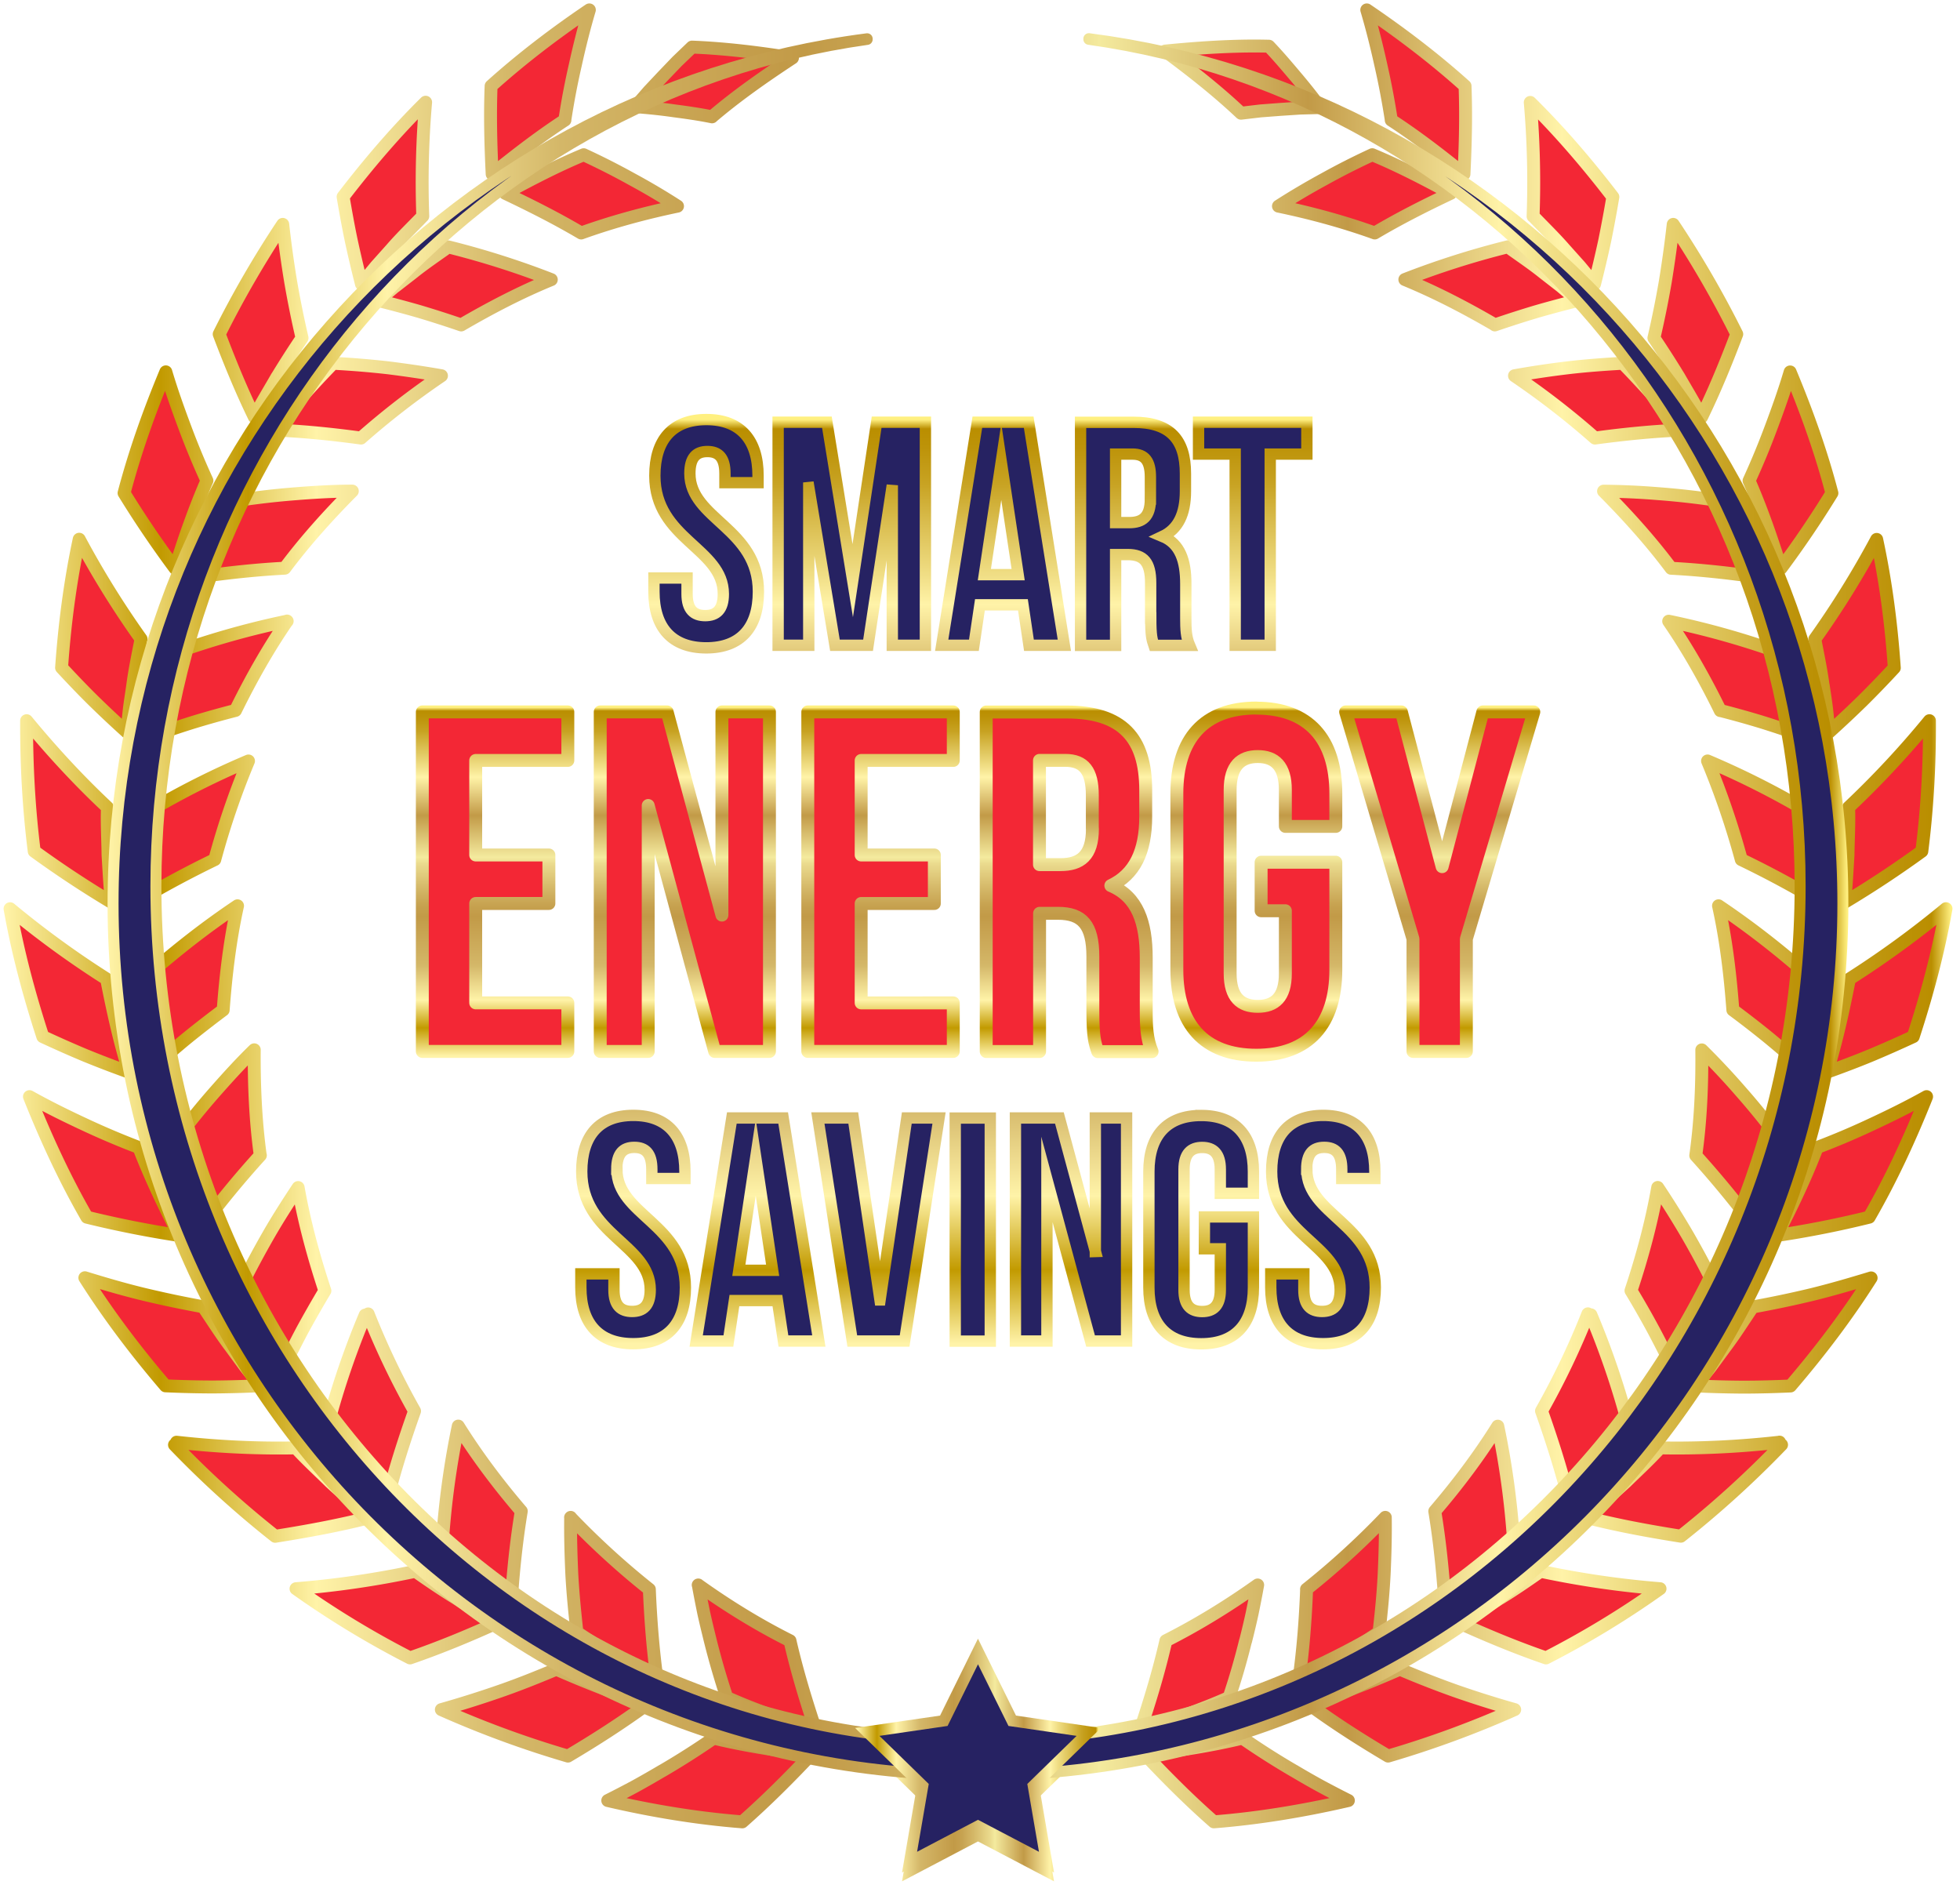
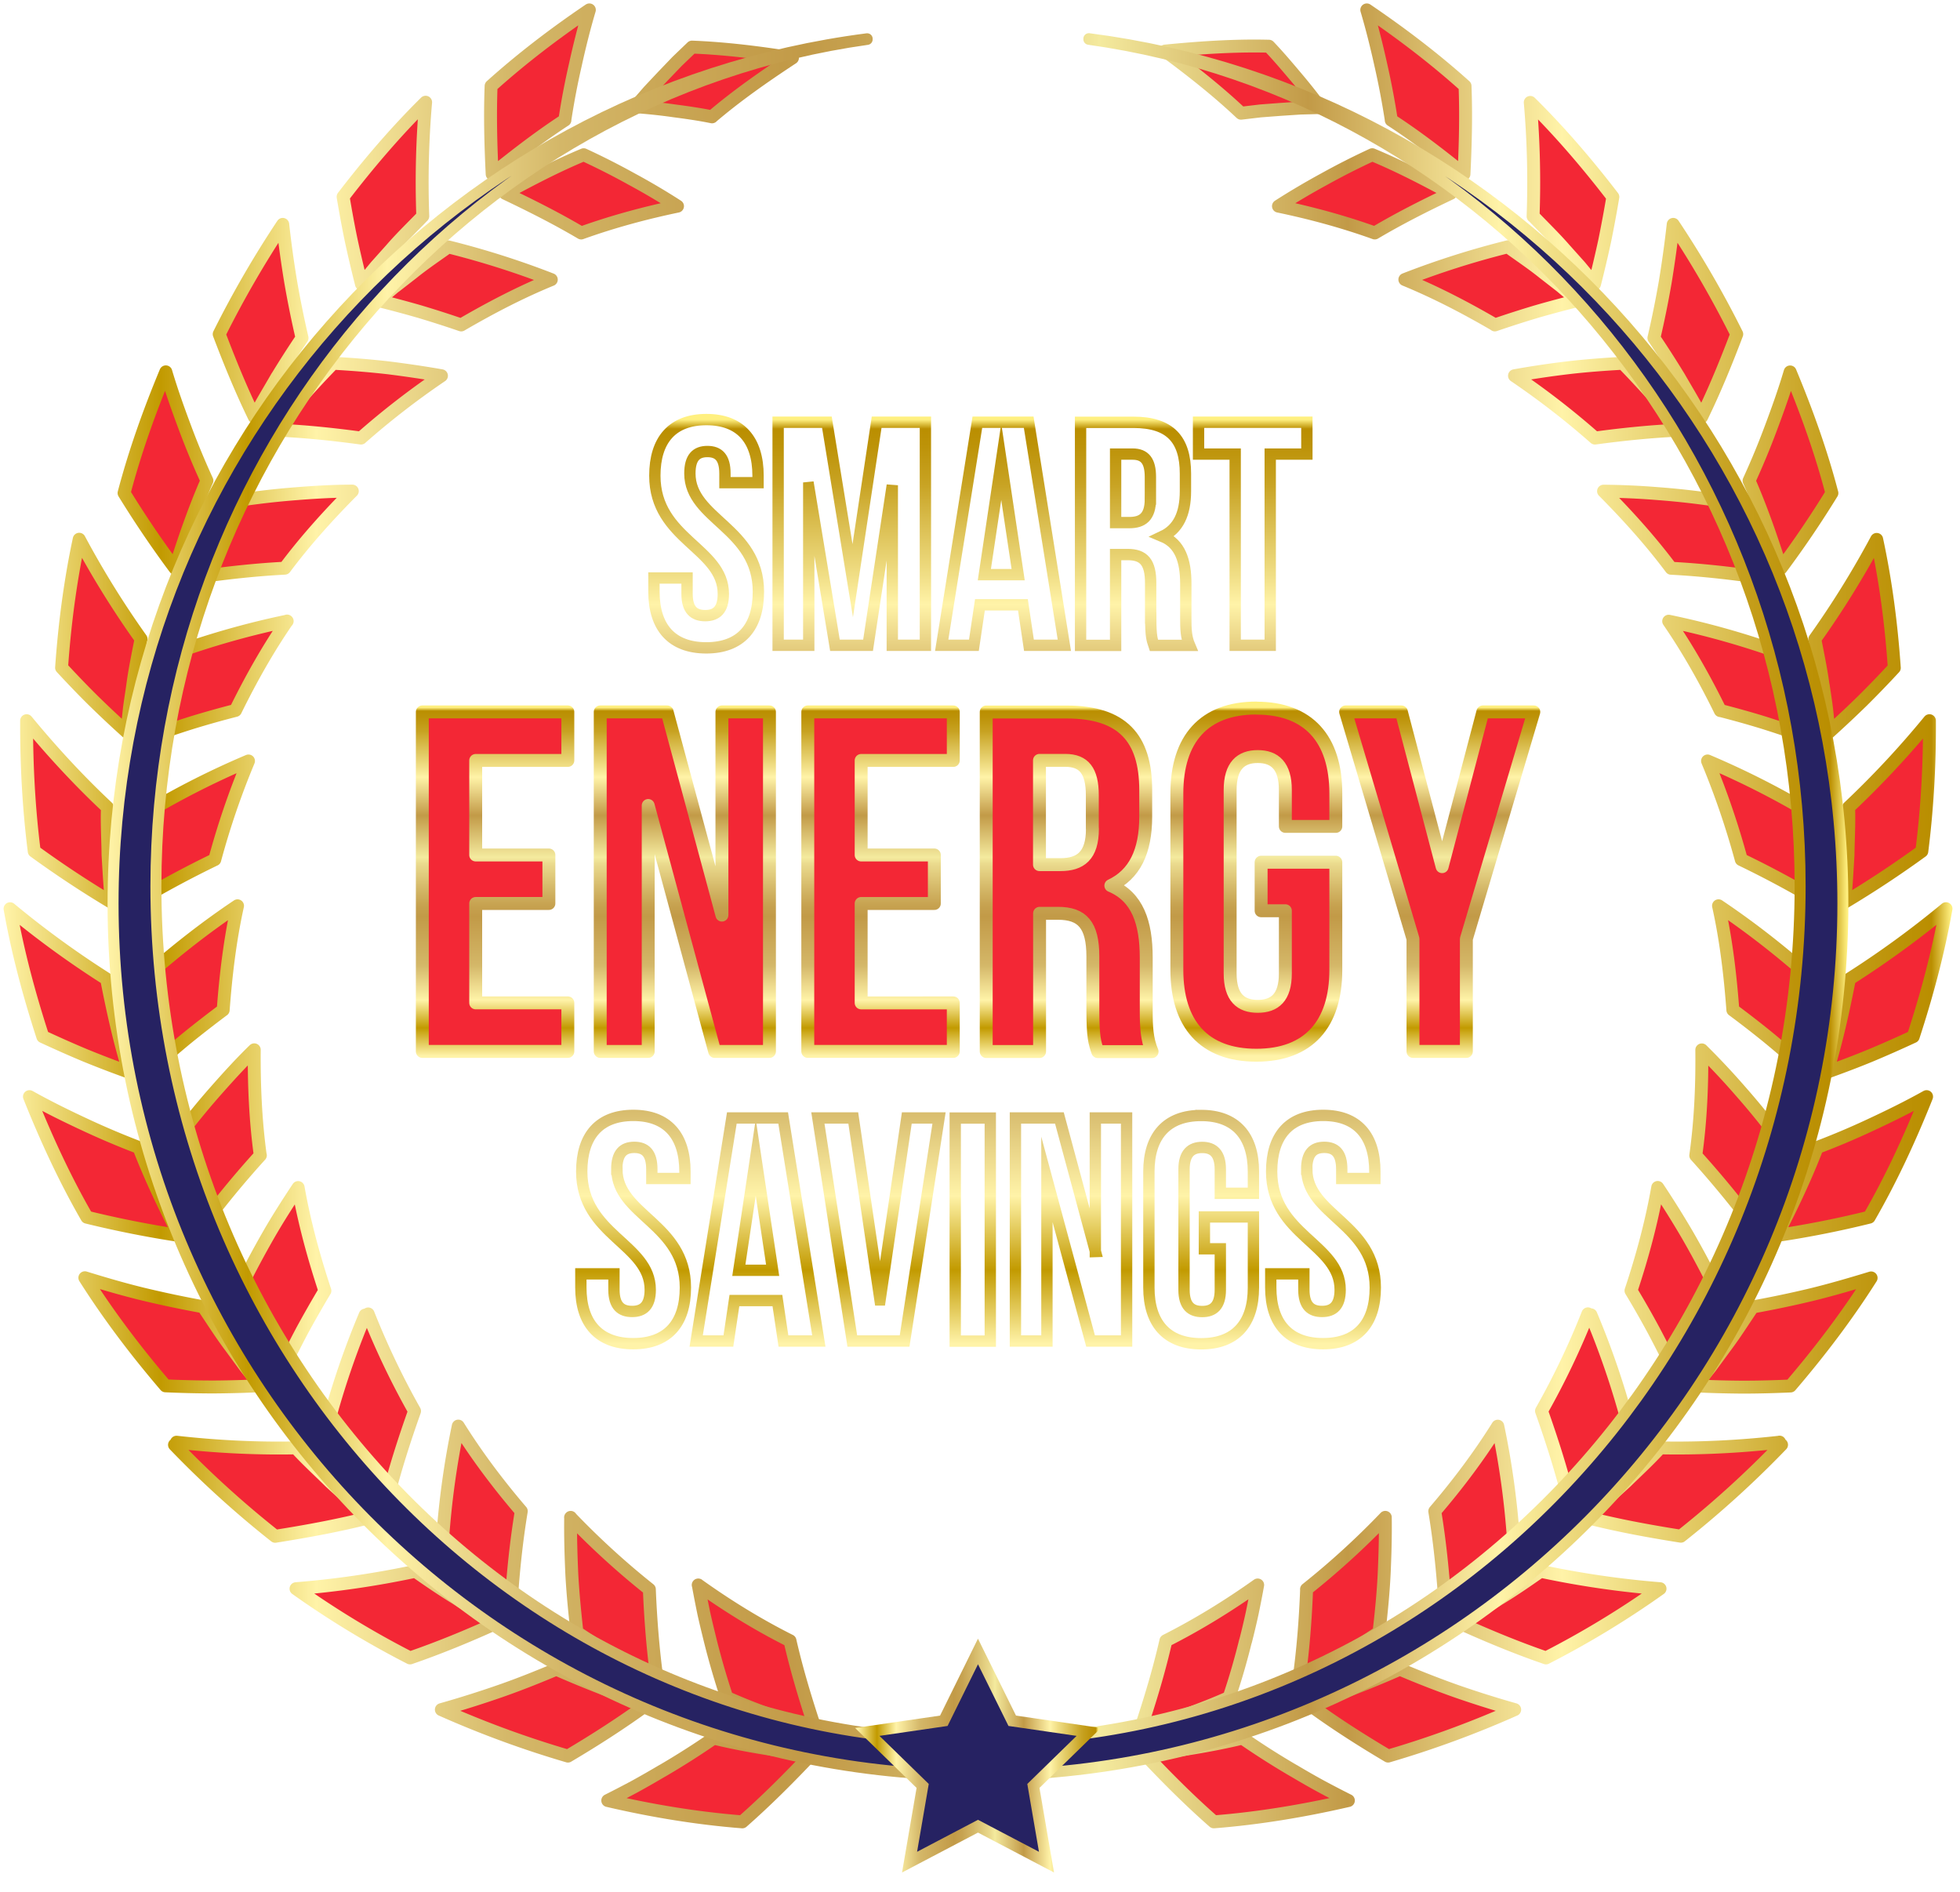
<svg xmlns="http://www.w3.org/2000/svg" width="173" height="167" fill="none" viewBox="0 0 173 167">
  <path fill="#F32735" d="m23.848 119.237.985 1.835c.593-1.242 1.21-2.453 1.835-3.64a101 101 0 0 1 2.008-3.516c-1-3.023-1.82-6.054-2.36-9.108-.905 1.367-1.827 2.804-2.663 4.265a88 88 0 0 0-2.414 4.523c.555 1.258 1.062 2.547 1.687 3.773l.914 1.868zm-.875-17.265c-.43-3.125-.554-6.258-.531-9.32-1.195 1.164-2.297 2.375-3.406 3.632a65 65 0 0 0-3.21 3.938c.5 2.679 1.226 5.328 2.03 7.96a84 84 0 0 1 5.125-6.218zM16.56 91.574a107 107 0 0 1 3.14-2.438c.235-3.132.602-6.195 1.266-9.194-2.726 1.828-5.335 3.859-7.898 6.116.032 2.696.125 5.422.461 8.133 1.008-.906 2-1.773 3.031-2.617M12.435 75.59c-.157 1.336-.336 2.68-.446 4.023a91 91 0 0 1 6.969-3.75 69.5 69.5 0 0 1 2.976-8.702 73.5 73.5 0 0 0-8.82 4.453c-.289 1.312-.445 2.64-.672 3.976zm12.913-20.772a74 74 0 0 0-9.445 2.632c-.476 1.235-.992 2.47-1.398 3.735-.211.632-.438 1.257-.64 1.898l-.571 1.922a95 95 0 0 1 3.726-1.25 85 85 0 0 1 3.766-1.055c1.36-2.765 2.851-5.414 4.554-7.89zm.945-11.257a69 69 0 0 0-4.874.538c-1.47 2.188-2.766 4.493-4.016 6.836 2.617-.375 5.172-.656 7.734-.789 1.828-2.445 3.867-4.695 5.96-6.804-1.609 0-3.187.093-4.812.218zm5.57-4.899a71 71 0 0 1 7.102-5.5c-1.547-.273-3.11-.5-4.719-.703a81 81 0 0 0-4.843-.398c-.914.93-1.797 1.89-2.672 2.867-.844 1-1.735 1.977-2.524 3.023 2.563.102 5.172.375 7.656.711m3.016-13.397-1.492 1.257c1.25.313 2.484.64 3.695.992a98 98 0 0 1 3.625 1.164c2.601-1.515 5.242-2.89 7.953-4a75 75 0 0 0-9.094-2.89c-1.047.75-2.133 1.477-3.14 2.289l-1.54 1.195zm9.718-8.203c2.328 1.109 4.531 2.218 6.703 3.5 2.805-1.008 5.664-1.774 8.5-2.367a61 61 0 0 0-4.031-2.383 64 64 0 0 0-4.25-2.156c-2.367.984-4.648 2.171-6.922 3.406m18.25-6.758c2.202-1.875 4.593-3.546 7.1-5.195-2.867-.453-5.843-.836-8.866-.953l-1.32 1.266-1.266 1.32-1.234 1.312-1.18 1.36c1.148.086 2.289.203 3.422.367 1.133.148 2.234.304 3.343.531zm-30.64 123.291s.055-.008.078-.015c-1.078-.899-2.117-1.852-3.156-2.805-1-.992-2.054-1.945-3.008-2.992-3.46.07-6.976-.102-10.538-.5.086.094.18.18.265.273-.148-.015-.296-.023-.445-.039a88 88 0 0 0 8.89 8.07c2.86-.453 5.586-.953 8.313-1.648-.141-.109-.266-.227-.399-.336zm-9.21-11.288-1.344-1.68-1.273-1.734c-.875-1.149-1.633-2.367-2.446-3.563a95 95 0 0 1-5.21-1.093c-1.75-.422-3.461-.922-5.234-1.469 2.148 3.391 4.57 6.562 7.116 9.539a96 96 0 0 0 4.211.101c1.406-.008 2.805-.047 4.18-.109zm-7.172-13.265c-1.297-2.516-2.531-5.094-3.562-7.766a71 71 0 0 1-4.86-2.062c-1.609-.75-3.241-1.555-4.804-2.43 1.477 3.696 3.125 7.266 5.07 10.641a93 93 0 0 0 8.156 1.617M7.56 93.16a92 92 0 0 0 3.836 1.468c-.836-2.687-1.438-5.445-1.985-8.226A83 83 0 0 1 .888 80.2c.68 3.86 1.703 7.633 2.89 11.289 1.266.586 2.524 1.148 3.782 1.672m54.075 46.724c.149.82.313 1.656.485 2.492.18.82.383 1.641.586 2.469a70 70 0 0 0 1.445 4.968c2.539 1.133 5.18 2.024 7.851 2.883-.883-2.664-1.664-5.226-2.273-7.89-2.867-1.438-5.562-3.11-8.101-4.922zm-11.265-5.968c-.023 1.656.024 3.32.102 5.031.094 1.695.258 3.374.453 5.109 2.273 1.539 4.625 3.007 7.086 4.296-.375-2.695-.586-5.429-.696-8.085a70 70 0 0 1-6.953-6.344zm-11.312 1.921c.961.969 1.93 1.938 2.953 2.844.992.945 2.063 1.812 3.11 2.703.18-2.734.453-5.367.89-8.015-2.054-2.399-3.93-4.899-5.562-7.508a74 74 0 0 0-1.383 9.968zm-5.226-3.789.023-.093c.11.132.211.273.329.398.656-2.656 1.515-5.312 2.406-7.82a70 70 0 0 1-4.094-8.57c-.055.125-.101.25-.148.375a9 9 0 0 0-.117-.273 73 73 0 0 0-3.235 9.437c.72 1.148 1.54 2.226 2.32 3.343.82 1.079 1.641 2.172 2.516 3.219zm24.624 24.234c-.781.461-1.578.921-2.375 1.359q-1.196.644-2.437 1.266c3.953.921 7.913 1.57 11.874 1.882 2.125-1.867 4.164-3.914 6.047-5.906-2.86-.375-5.734-.797-8.57-1.484a70 70 0 0 1-4.531 2.883zm-9.36-8.961c-1.6.672-3.272 1.344-4.96 1.93a93 93 0 0 1-5.18 1.632c3.672 1.633 7.407 3 11.172 4.102 2.453-1.453 4.781-2.953 7.031-4.594-2.734-.851-5.406-1.914-8.054-3.07zm-8.866-6.281c-1.218-.742-2.39-1.547-3.562-2.367a82 82 0 0 1-10.539 1.539 81 81 0 0 0 10.062 6.109c2.633-.906 5.234-1.984 7.703-3.109-1.226-.703-2.476-1.391-3.664-2.172M9.833 79.63c-.14-1.384-.21-2.774-.297-4.173-.015-1.39-.109-2.796-.054-4.203-2.5-2.343-4.867-4.898-7.133-7.648-.015 3.899.195 7.75.672 11.523a92 92 0 0 0 6.812 4.5M11.2 64.613l.22-2.062c.085-.688.202-1.367.296-2.055.18-1.375.469-2.734.734-4.101a81 81 0 0 1-5.46-8.804c-.805 3.773-1.29 7.57-1.555 11.335.93 1 1.86 1.976 2.82 2.922a96 96 0 0 0 2.938 2.757zm7.063-22.194a69 69 0 0 1-1.946-4.695c-.601-1.602-1.187-3.25-1.68-4.906-1.468 3.523-2.734 7.078-3.687 10.695a91 91 0 0 0 4.492 6.632c.82-2.601 1.719-5.203 2.82-7.726m6.194-9.156a88 88 0 0 1 2.203-3.437 88 88 0 0 1-1-4.937 93 93 0 0 1-.703-5.086 90 90 0 0 0-5.609 9.687c.961 2.53 1.946 4.937 3.102 7.312.61-1.21 1.328-2.36 2-3.539zm7.445-8.203 1.282-1.554 1.343-1.5c.883-1.024 1.852-1.953 2.79-2.93a82 82 0 0 1 .25-10.054c-2.657 2.625-5.063 5.453-7.282 8.343.22 1.313.453 2.602.72 3.875q.418 1.937.898 3.813zm17.953-14.46a65 65 0 0 1 .922-4.851c.359-1.633.765-3.266 1.242-4.875-3.063 2.07-5.977 4.297-8.672 6.718-.101 2.594-.031 5.242.094 7.774 2.062-1.665 4.18-3.305 6.421-4.766zm104.854 104.737c-.812 1.196-1.578 2.414-2.445 3.563l-1.273 1.734-1.344 1.68c1.375.062 2.765.101 4.179.109 1.399 0 2.789-.039 4.211-.102 2.547-2.976 4.969-6.148 7.117-9.538-1.766.539-3.484 1.039-5.226 1.468a94 94 0 0 1-5.211 1.094zm5.68-14.062c-1.024 2.672-2.258 5.25-3.563 7.766a88 88 0 0 0 8.156-1.617c1.945-3.375 3.594-6.945 5.07-10.64-1.562.874-3.195 1.68-4.804 2.43a68 68 0 0 1-4.859 2.061m.867-6.648c1.273-.46 2.57-.945 3.835-1.468a105 105 0 0 0 3.781-1.672c1.188-3.648 2.211-7.422 2.891-11.289a84 84 0 0 1-8.523 6.203c-.547 2.781-1.148 5.539-1.984 8.226m1.914-23.374c.054 1.399-.039 2.805-.055 4.203-.086 1.399-.156 2.79-.297 4.172a92 92 0 0 0 6.812-4.5c.477-3.773.696-7.624.672-11.523a82 82 0 0 1-7.132 7.648m-2.242-10.749c.101.687.21 1.367.296 2.055l.219 2.062c.984-.89 1.969-1.812 2.938-2.758a93 93 0 0 0 2.82-2.921c-.258-3.758-.742-7.563-1.555-11.336a81 81 0 0 1-5.461 8.804c.266 1.367.555 2.727.735 4.102zm.765-16.984c-.945-3.617-2.219-7.171-3.687-10.694-.492 1.656-1.078 3.304-1.68 4.906a69 69 0 0 1-1.945 4.695c1.101 2.523 2 5.125 2.82 7.726a90 90 0 0 0 4.492-6.633m-11.499-6.718c1.156-2.375 2.14-4.781 3.101-7.312a89 89 0 0 0-5.609-9.687 100 100 0 0 1-.703 5.086 88 88 0 0 1-1 4.937 94 94 0 0 1 2.203 3.437c.68 1.18 1.391 2.328 2 3.539zm-14.867-17.718c.938.977 1.906 1.914 2.789 2.93l1.344 1.5 1.281 1.554q.478-1.877.898-3.812c.258-1.274.5-2.562.719-3.875-2.226-2.898-4.632-5.719-7.289-8.343.297 3.406.368 6.773.25 10.054zm-12.53-8.484c2.242 1.461 4.359 3.094 6.421 4.765.125-2.53.195-5.179.094-7.773-2.695-2.421-5.609-4.64-8.672-6.718.477 1.61.883 3.25 1.243 4.875.367 1.617.671 3.226.921 4.851zm-11.531-.812L113 9.656l1.766-.117 1.765-.047a52 52 0 0 0-2.179-2.742c-.758-.899-1.532-1.813-2.352-2.672-3.101-.078-6.179.14-9.156.43 2.375 1.757 4.625 3.53 6.695 5.484zm36.545 111.276.984-1.836.914-1.867c.625-1.227 1.133-2.516 1.688-3.774a80 80 0 0 0-2.414-4.523 82 82 0 0 0-2.664-4.265c-.539 3.054-1.352 6.085-2.359 9.109a80 80 0 0 1 2.007 3.515 93 93 0 0 1 1.836 3.641zm9.015-20.835a65 65 0 0 0-3.211-3.938 65 65 0 0 0-3.406-3.632c.032 3.062-.093 6.195-.531 9.32a88 88 0 0 1 5.125 6.218c.804-2.633 1.523-5.281 2.031-7.961zm2.758-14.172c-2.555-2.25-5.172-4.288-7.898-6.117.664 2.993 1.031 6.063 1.265 9.195a89 89 0 0 1 3.141 2.438 86 86 0 0 1 3.031 2.617c.328-2.71.422-5.43.461-8.133m-45.389 70.224a70 70 0 0 1-4.531-2.883c-2.828.687-5.71 1.109-8.57 1.484 1.883 2 3.914 4.039 6.047 5.906 3.953-.312 7.922-.968 11.874-1.882a91 91 0 0 1-2.437-1.266 71 71 0 0 1-2.375-1.359zm9.352-8.961c-2.649 1.164-5.321 2.227-8.055 3.07 2.25 1.649 4.578 3.141 7.031 4.594a89 89 0 0 0 11.171-4.102 91 91 0 0 1-5.179-1.632 85 85 0 0 1-4.961-1.938zm8.874-6.281c-1.187.781-2.437 1.461-3.664 2.172 2.477 1.125 5.07 2.203 7.703 3.109a81 81 0 0 0 10.062-6.109 82 82 0 0 1-10.539-1.539c-1.171.82-2.343 1.633-3.562 2.375zm24.647-13.757c-3.57.398-7.085.57-10.538.5-.953 1.047-2 2.008-3.008 2.992-1.047.953-2.078 1.906-3.156 2.805a.3.3 0 0 1 .078.015c-.133.11-.258.235-.398.336 2.734.695 5.453 1.195 8.312 1.649a89 89 0 0 0 8.89-8.07c-.148.015-.297.023-.445.039.086-.094.179-.18.265-.274zm-47.13 17.562a71 71 0 0 0 .586-2.469c.172-.836.336-1.664.484-2.492-2.539 1.805-5.242 3.476-8.101 4.922-.609 2.664-1.383 5.218-2.273 7.89 2.671-.859 5.312-1.75 7.851-2.883a62 62 0 0 0 1.445-4.968zm5.39-4.578c-.101 2.656-.312 5.398-.695 8.085 2.461-1.289 4.812-2.757 7.085-4.296.204-1.735.368-3.414.454-5.109a84 84 0 0 0 .101-5.031 70 70 0 0 1-6.953 6.343zm12.195 1.117c1.055-.891 2.117-1.758 3.109-2.703 1.024-.906 1.992-1.875 2.953-2.844a73.5 73.5 0 0 0-1.383-9.968c-1.632 2.609-3.507 5.109-5.562 7.507.438 2.641.703 5.281.891 8.016zm12.781-25.054c-.055-.125-.094-.25-.149-.375a69 69 0 0 1-4.093 8.57c.89 2.508 1.742 5.172 2.406 7.82.117-.133.218-.265.328-.398l.023.094c.875-1.047 1.695-2.141 2.516-3.219.781-1.117 1.601-2.187 2.32-3.344a73 73 0 0 0-3.234-9.437 9 9 0 0 1-.117.274zm19.905-40.74c-.227-1.328-.383-2.664-.672-3.976a73.5 73.5 0 0 0-8.82-4.453 71 71 0 0 1 2.977 8.703 88 88 0 0 1 6.968 3.75c-.109-1.352-.289-2.688-.445-4.024zm-8.359-12.882c1.25.32 2.515.672 3.765 1.055q1.852.583 3.727 1.25l-.571-1.922c-.203-.64-.429-1.266-.64-1.899-.406-1.265-.922-2.5-1.399-3.734a73.5 73.5 0 0 0-9.444-2.632c1.703 2.476 3.195 5.124 4.554 7.89zm3.39-11.765c-1.242-2.351-2.539-4.656-4.015-6.836a69 69 0 0 0-4.875-.539 66 66 0 0 0-4.812-.218c2.094 2.109 4.132 4.359 5.961 6.804 2.562.133 5.116.414 7.734.789zm-21.561-17.78a71 71 0 0 1 7.101 5.5c2.484-.337 5.094-.602 7.656-.712-.789-1.047-1.68-2.023-2.523-3.023a94 94 0 0 0-2.672-2.867c-1.648.094-3.242.21-4.844.398a81 81 0 0 0-4.718.703m-1.734-4.485a98 98 0 0 1 3.624-1.164c1.211-.351 2.446-.68 3.696-.992l-1.493-1.257-1.539-1.196c-1.007-.812-2.093-1.531-3.14-2.289A75 75 0 0 0 124 24.67c2.718 1.118 5.351 2.485 7.952 4zm-10.602-8.116c2.172-1.282 4.375-2.399 6.703-3.5-2.273-1.235-4.554-2.422-6.921-3.406a64 64 0 0 0-4.25 2.156 65 65 0 0 0-4.031 2.383c2.844.593 5.695 1.359 8.499 2.367" />
  <path stroke="url(#a)" stroke-linejoin="round" stroke-width="1.14" d="m23.848 119.237.985 1.835c.593-1.242 1.21-2.453 1.835-3.64a101 101 0 0 1 2.008-3.516c-1-3.023-1.82-6.054-2.36-9.108-.905 1.367-1.827 2.804-2.663 4.265a88 88 0 0 0-2.414 4.523c.555 1.258 1.062 2.547 1.687 3.773l.914 1.868zm-.875-17.265c-.43-3.125-.554-6.258-.531-9.32-1.195 1.164-2.297 2.375-3.406 3.632a65 65 0 0 0-3.21 3.938c.5 2.679 1.226 5.328 2.03 7.96a84 84 0 0 1 5.125-6.218zM16.56 91.574a107 107 0 0 1 3.14-2.438c.235-3.132.602-6.195 1.266-9.194-2.726 1.828-5.335 3.859-7.898 6.116.032 2.696.125 5.422.461 8.133 1.008-.906 2-1.773 3.031-2.617ZM12.435 75.59c-.157 1.336-.336 2.68-.446 4.023a91 91 0 0 1 6.969-3.75 69.5 69.5 0 0 1 2.976-8.702 73.5 73.5 0 0 0-8.82 4.453c-.289 1.312-.445 2.64-.672 3.976zm12.913-20.772a74 74 0 0 0-9.445 2.632c-.476 1.235-.992 2.47-1.398 3.735-.211.632-.438 1.257-.64 1.898l-.571 1.922a95 95 0 0 1 3.726-1.25 85 85 0 0 1 3.766-1.055c1.36-2.765 2.851-5.414 4.554-7.89zm.945-11.257a69 69 0 0 0-4.874.538c-1.47 2.188-2.766 4.493-4.016 6.836 2.617-.375 5.172-.656 7.734-.789 1.828-2.445 3.867-4.695 5.96-6.804-1.609 0-3.187.093-4.812.218zm5.57-4.899a71 71 0 0 1 7.102-5.5c-1.547-.273-3.11-.5-4.719-.703a81 81 0 0 0-4.843-.398 85 85 0 0 0-2.672 2.867c-.844 1-1.735 1.977-2.524 3.023 2.563.102 5.172.375 7.656.711Zm3.016-13.397-1.492 1.257c1.25.313 2.484.64 3.695.992a98 98 0 0 1 3.625 1.164c2.601-1.515 5.242-2.89 7.953-4a75 75 0 0 0-9.094-2.89c-1.047.75-2.133 1.477-3.14 2.289l-1.54 1.195zm9.718-8.203c2.328 1.109 4.531 2.218 6.703 3.5 2.805-1.008 5.664-1.774 8.5-2.367a61 61 0 0 0-4.031-2.383 64 64 0 0 0-4.25-2.156c-2.367.984-4.648 2.171-6.922 3.406Zm18.25-6.758c2.202-1.875 4.593-3.546 7.1-5.195-2.867-.453-5.843-.836-8.866-.953l-1.32 1.266-1.266 1.32-1.234 1.312-1.18 1.36c1.148.086 2.289.203 3.422.367 1.133.148 2.234.304 3.343.531zm-30.64 123.291s.055-.008.078-.015c-1.078-.899-2.117-1.852-3.156-2.805-1-.992-2.054-1.945-3.008-2.992-3.46.07-6.976-.102-10.538-.5.086.094.18.18.265.273-.148-.015-.296-.023-.445-.039a88 88 0 0 0 8.89 8.07c2.86-.453 5.586-.953 8.313-1.648-.141-.109-.266-.227-.399-.336zm-9.21-11.288-1.344-1.68-1.273-1.734c-.875-1.149-1.633-2.367-2.446-3.563a95 95 0 0 1-5.21-1.093c-1.75-.422-3.461-.922-5.234-1.469 2.148 3.391 4.57 6.562 7.116 9.539a96 96 0 0 0 4.211.101c1.406-.008 2.805-.047 4.18-.109zm-7.172-13.265c-1.297-2.516-2.531-5.094-3.562-7.766a71 71 0 0 1-4.86-2.062c-1.609-.75-3.241-1.555-4.804-2.43 1.477 3.696 3.125 7.266 5.07 10.641a93 93 0 0 0 8.156 1.617ZM7.56 93.16a92 92 0 0 0 3.836 1.468c-.836-2.687-1.438-5.445-1.985-8.226A83 83 0 0 1 .888 80.2c.68 3.86 1.703 7.633 2.89 11.289 1.266.586 2.524 1.148 3.782 1.672Zm54.075 46.724c.149.82.313 1.656.485 2.492.18.82.383 1.641.586 2.469a70 70 0 0 0 1.445 4.968c2.539 1.133 5.18 2.024 7.851 2.883-.883-2.664-1.664-5.226-2.273-7.89-2.867-1.438-5.562-3.11-8.101-4.922zm-11.265-5.968c-.023 1.656.024 3.32.102 5.031.094 1.695.258 3.374.453 5.109 2.273 1.539 4.625 3.007 7.086 4.296-.375-2.695-.586-5.429-.696-8.085a70 70 0 0 1-6.953-6.344zm-11.312 1.921c.961.969 1.93 1.938 2.953 2.844.992.945 2.063 1.812 3.11 2.703.18-2.734.453-5.367.89-8.015-2.054-2.399-3.93-4.899-5.562-7.508a74 74 0 0 0-1.383 9.969zm-5.226-3.789.023-.093c.11.132.211.273.329.398.656-2.656 1.515-5.312 2.406-7.82a70 70 0 0 1-4.094-8.57c-.055.125-.101.25-.148.375a9 9 0 0 0-.117-.273 73 73 0 0 0-3.235 9.437c.72 1.148 1.54 2.226 2.32 3.343.82 1.079 1.641 2.172 2.516 3.219zm24.624 24.234c-.781.461-1.578.921-2.375 1.359q-1.196.644-2.437 1.266c3.953.921 7.913 1.57 11.874 1.882 2.125-1.867 4.164-3.914 6.047-5.906-2.86-.375-5.734-.797-8.57-1.484a70 70 0 0 1-4.531 2.883zm-9.36-8.961c-1.6.672-3.272 1.344-4.96 1.93a93 93 0 0 1-5.18 1.632c3.672 1.633 7.407 3 11.172 4.102 2.453-1.453 4.781-2.953 7.031-4.594-2.734-.851-5.406-1.914-8.054-3.07zm-8.866-6.281c-1.218-.742-2.39-1.547-3.562-2.367a82 82 0 0 1-10.539 1.539 81 81 0 0 0 10.062 6.109c2.633-.906 5.234-1.984 7.703-3.109-1.226-.703-2.476-1.391-3.664-2.172ZM9.833 79.63c-.14-1.384-.21-2.774-.297-4.173-.015-1.39-.109-2.796-.054-4.203-2.5-2.343-4.867-4.898-7.133-7.648-.015 3.899.195 7.75.672 11.523a92 92 0 0 0 6.812 4.5ZM11.2 64.613l.22-2.062c.085-.688.202-1.367.296-2.055.18-1.375.469-2.734.734-4.101a81 81 0 0 1-5.46-8.804c-.805 3.773-1.29 7.57-1.555 11.335.93 1 1.86 1.976 2.82 2.922a96 96 0 0 0 2.938 2.757zm7.063-22.194a69 69 0 0 1-1.946-4.695c-.601-1.602-1.187-3.25-1.68-4.906-1.468 3.523-2.734 7.078-3.687 10.695a91 91 0 0 0 4.492 6.632c.82-2.601 1.719-5.203 2.82-7.726Zm6.194-9.156a88 88 0 0 1 2.203-3.437 88 88 0 0 1-1-4.937 93 93 0 0 1-.703-5.086 90 90 0 0 0-5.609 9.687c.961 2.531 1.946 4.937 3.102 7.312.61-1.21 1.328-2.36 2-3.539zm7.445-8.203 1.282-1.554 1.343-1.5c.883-1.024 1.852-1.953 2.79-2.93a82 82 0 0 1 .25-10.054c-2.657 2.625-5.063 5.453-7.282 8.343.22 1.313.453 2.602.72 3.875q.418 1.937.898 3.813zm17.953-14.46a65 65 0 0 1 .922-4.851c.359-1.633.765-3.266 1.242-4.875-3.063 2.07-5.977 4.297-8.672 6.718-.101 2.594-.031 5.242.094 7.774 2.062-1.665 4.18-3.305 6.421-4.766zm104.854 104.737c-.812 1.196-1.578 2.414-2.445 3.563l-1.273 1.734-1.344 1.68c1.375.062 2.765.101 4.179.109 1.399 0 2.789-.039 4.211-.102 2.547-2.976 4.969-6.148 7.117-9.538-1.766.539-3.484 1.039-5.226 1.468a94 94 0 0 1-5.211 1.094zm5.68-14.062c-1.024 2.672-2.258 5.25-3.563 7.766a88 88 0 0 0 8.156-1.617c1.945-3.375 3.594-6.945 5.07-10.64-1.562.874-3.195 1.68-4.804 2.43a68 68 0 0 1-4.859 2.061Zm.867-6.648c1.273-.46 2.57-.945 3.835-1.468a105 105 0 0 0 3.781-1.672c1.188-3.648 2.211-7.422 2.891-11.289a84 84 0 0 1-8.523 6.203c-.547 2.781-1.148 5.539-1.984 8.226Zm1.914-23.374c.054 1.399-.039 2.805-.055 4.203-.086 1.399-.156 2.79-.297 4.172a92 92 0 0 0 6.812-4.5c.477-3.773.696-7.624.672-11.523a82 82 0 0 1-7.132 7.648Zm-2.242-10.749c.101.687.21 1.367.296 2.055l.219 2.062c.984-.89 1.969-1.812 2.938-2.758a93 93 0 0 0 2.82-2.921c-.258-3.758-.742-7.563-1.555-11.336a81 81 0 0 1-5.461 8.804c.266 1.367.555 2.727.735 4.102zm.765-16.984c-.945-3.617-2.219-7.171-3.687-10.694-.492 1.656-1.078 3.304-1.68 4.906a69 69 0 0 1-1.945 4.695c1.101 2.523 2 5.125 2.82 7.726a90 90 0 0 0 4.492-6.633Zm-11.499-6.718c1.156-2.375 2.14-4.781 3.101-7.312a89 89 0 0 0-5.609-9.687 100 100 0 0 1-.703 5.086 88 88 0 0 1-1 4.937 94 94 0 0 1 2.203 3.437c.68 1.18 1.391 2.328 2 3.539zm-14.867-17.718c.938.977 1.906 1.914 2.789 2.93l1.344 1.5 1.281 1.554q.478-1.877.898-3.812c.258-1.274.5-2.562.719-3.875-2.226-2.898-4.632-5.719-7.289-8.343.297 3.406.368 6.773.25 10.054zm-12.53-8.484c2.242 1.461 4.359 3.094 6.421 4.765.125-2.53.195-5.179.094-7.773-2.695-2.421-5.609-4.64-8.672-6.718.477 1.61.883 3.25 1.243 4.875.367 1.617.671 3.226.921 4.851zm-11.531-.812L113 9.656l1.766-.117 1.765-.047a52 52 0 0 0-2.179-2.742c-.758-.899-1.532-1.813-2.352-2.672-3.101-.078-6.179.14-9.156.43 2.375 1.757 4.625 3.53 6.695 5.484zm36.545 111.276.984-1.836.914-1.867c.625-1.227 1.133-2.516 1.688-3.774a80 80 0 0 0-2.414-4.523 82 82 0 0 0-2.664-4.265c-.539 3.054-1.352 6.085-2.359 9.109a80 80 0 0 1 2.007 3.515 93 93 0 0 1 1.836 3.641zm9.015-20.835a65 65 0 0 0-3.211-3.938 65 65 0 0 0-3.406-3.632c.032 3.062-.093 6.195-.531 9.32a88 88 0 0 1 5.125 6.218c.804-2.633 1.523-5.281 2.031-7.961zm2.758-14.172c-2.555-2.25-5.172-4.288-7.898-6.117.664 2.993 1.031 6.063 1.265 9.195a89 89 0 0 1 3.141 2.438 86 86 0 0 1 3.031 2.617c.328-2.71.422-5.43.461-8.133Zm-45.389 70.224a70 70 0 0 1-4.531-2.883c-2.828.687-5.71 1.109-8.57 1.484 1.883 2 3.914 4.039 6.047 5.906 3.953-.312 7.922-.968 11.874-1.882a91 91 0 0 1-2.437-1.266 71 71 0 0 1-2.375-1.359zm9.352-8.961c-2.649 1.164-5.321 2.227-8.055 3.07 2.25 1.649 4.578 3.141 7.031 4.594a89 89 0 0 0 11.171-4.102 91 91 0 0 1-5.179-1.632 85 85 0 0 1-4.961-1.938zm8.874-6.281c-1.187.781-2.437 1.461-3.664 2.172 2.477 1.125 5.07 2.203 7.703 3.109a81 81 0 0 0 10.062-6.109 82 82 0 0 1-10.539-1.539c-1.171.82-2.343 1.633-3.562 2.375zm24.647-13.757c-3.57.398-7.085.57-10.538.5-.953 1.047-2 2.008-3.008 2.992-1.047.953-2.078 1.906-3.156 2.805a.3.3 0 0 1 .078.015c-.133.11-.258.235-.398.336 2.734.695 5.453 1.195 8.312 1.649a89 89 0 0 0 8.89-8.07c-.148.015-.297.023-.445.039.086-.094.179-.18.265-.274zm-47.13 17.562a71 71 0 0 0 .586-2.469c.172-.836.336-1.664.484-2.492-2.539 1.805-5.242 3.476-8.101 4.922-.609 2.664-1.383 5.218-2.273 7.89 2.671-.859 5.312-1.75 7.851-2.883a62 62 0 0 0 1.445-4.968zm5.39-4.578c-.101 2.656-.312 5.398-.695 8.085 2.461-1.289 4.812-2.757 7.085-4.296.204-1.735.368-3.414.454-5.109.078-1.711.125-3.367.101-5.031a70 70 0 0 1-6.953 6.343zm12.195 1.117c1.055-.891 2.117-1.758 3.109-2.703 1.024-.906 1.992-1.875 2.953-2.844a73.5 73.5 0 0 0-1.383-9.968c-1.632 2.609-3.507 5.109-5.562 7.507.438 2.641.703 5.281.891 8.016zm12.781-25.054c-.055-.125-.094-.25-.149-.375a69 69 0 0 1-4.093 8.57c.89 2.508 1.742 5.172 2.406 7.82.117-.133.218-.265.328-.398l.023.094c.875-1.047 1.695-2.141 2.516-3.219.781-1.117 1.601-2.187 2.32-3.344a73 73 0 0 0-3.234-9.437 9 9 0 0 1-.117.274zm19.905-40.74c-.227-1.328-.383-2.664-.672-3.976a73.5 73.5 0 0 0-8.82-4.453 71 71 0 0 1 2.977 8.703 88 88 0 0 1 6.968 3.75c-.109-1.352-.289-2.688-.445-4.024zm-8.359-12.882c1.25.32 2.515.672 3.765 1.055q1.852.583 3.727 1.25l-.571-1.922c-.203-.64-.429-1.266-.64-1.899-.406-1.265-.922-2.5-1.399-3.734a73.5 73.5 0 0 0-9.444-2.632c1.703 2.476 3.195 5.124 4.554 7.89zm3.39-11.765c-1.242-2.351-2.539-4.656-4.015-6.836a69 69 0 0 0-4.875-.539 66 66 0 0 0-4.812-.218c2.093 2.109 4.132 4.359 5.961 6.804 2.562.133 5.116.414 7.734.789zm-21.561-17.78a71 71 0 0 1 7.101 5.5c2.484-.337 5.094-.602 7.656-.712-.789-1.047-1.68-2.023-2.523-3.023a94 94 0 0 0-2.672-2.867c-1.648.094-3.242.21-4.844.398a81 81 0 0 0-4.718.703Zm-1.734-4.485a98 98 0 0 1 3.624-1.164c1.211-.351 2.446-.68 3.696-.992l-1.493-1.257-1.539-1.196c-1.007-.812-2.093-1.531-3.14-2.289A75 75 0 0 0 124 24.67c2.718 1.118 5.351 2.485 7.952 4zm-10.601-8.116c2.171-1.282 4.374-2.399 6.702-3.5-2.273-1.235-4.554-2.422-6.921-3.406a64 64 0 0 0-4.25 2.156 65 65 0 0 0-4.031 2.383c2.844.593 5.695 1.359 8.5 2.367Z" />
-   <path fill="#262262" stroke="url(#b)" stroke-miterlimit="10" d="m89.345 152.649-3.023-6.117-3.016 6.117-6.757.984 4.89 4.766-1.156 6.726 6.039-3.172 6.046 3.172-1.156-6.726 4.89-4.766z" />
  <path fill="#262262" stroke="url(#c)" stroke-linejoin="round" stroke-width=".97" d="M96.11 3.414v.055c35.444 4.968 62.779 36.537 62.779 74.738 0 41.655-32.491 75.426-72.567 75.426s-72.56-33.764-72.56-75.418c0-38.209 27.328-69.77 62.779-74.738v-.055C38.996 8.258 9.98 40.584 9.98 79.739c0 42.498 34.179 76.949 76.34 76.949 42.163 0 76.341-34.451 76.341-76.95 0-39.154-29.014-71.48-66.552-76.324Z" />
  <path fill="#262262" stroke="url(#d)" stroke-miterlimit="10" d="m89.345 151.868-3.023-6.117-3.016 6.117-6.757.984 4.89 4.766-1.156 6.726 6.039-3.172 6.046 3.172-1.156-6.726 4.89-4.766z" />
  <path fill="#F32735" d="M37.277 92.793H50.12V88.51h-8.132v-8.773h6.46v-4.28h-6.46v-8.344h8.132v-4.281H37.277zm26.444-12.031-4.835-17.929H52.98v29.96h4.234V71.09l5.867 21.703h4.835v-29.96h-4.195zm7.578 12.03h12.843v-4.28H76.01v-8.774h6.46v-4.28h-6.46v-8.344h8.132v-4.281H71.3zm29.874-8.257c0-3.125-.774-5.39-3.125-6.375 2.093-.984 3.078-3 3.078-6.077V69.73c0-4.625-2.094-6.89-6.977-6.89h-7.1V92.8h4.71V80.605h1.625c2.14 0 3.078 1.023 3.078 3.812v4.71c0 2.438.172 2.915.43 3.68h4.796c-.469-1.11-.515-2.18-.515-3.64v-4.633m-4.75-11.39c0 2.398-1.07 3.164-2.828 3.164H91.75v-9.203h2.266c1.672 0 2.398.938 2.398 3.078v2.953zm14.468-10.656c-4.625 0-7.015 2.742-7.015 7.531v15.578c0 4.796 2.398 7.53 7.015 7.53s7.015-2.742 7.015-7.53v-9.5h-6.593v4.281h2.14v5.523c0 2.14-.945 2.914-2.437 2.914s-2.437-.773-2.437-2.914V69.723c0-2.14.945-2.953 2.437-2.953s2.437.813 2.437 2.953v3.211h4.453v-2.906c0-4.797-2.398-7.53-7.015-7.53zm19.991.344-3.593 13.656-3.594-13.656h-4.922l5.945 20.03v9.93h4.711v-9.93l5.953-20.03h-4.5" />
  <path stroke="url(#e)" stroke-linejoin="round" stroke-width="1.14" d="M37.277 92.793H50.12V88.51h-8.132v-8.773h6.46v-4.28h-6.46v-8.344h8.132v-4.281H37.277zm26.444-12.031-4.835-17.929H52.98v29.96h4.234V71.09l5.867 21.703h4.835v-29.96h-4.195zm7.578 12.03h12.843v-4.28H76.01v-8.774h6.46v-4.28h-6.46v-8.344h8.132v-4.281H71.3zm29.874-8.257c0-3.125-.774-5.39-3.125-6.375 2.093-.984 3.078-3 3.078-6.077V69.73c0-4.625-2.094-6.89-6.977-6.89h-7.1V92.8h4.71V80.605h1.625c2.14 0 3.078 1.023 3.078 3.812v4.71c0 2.438.172 2.915.43 3.68h4.796c-.469-1.11-.515-2.18-.515-3.64v-4.633Zm-4.75-11.39c0 2.398-1.07 3.164-2.828 3.164H91.75v-9.203h2.266c1.672 0 2.398.938 2.398 3.078v2.953zm14.468-10.656c-4.625 0-7.015 2.742-7.015 7.531v15.578c0 4.796 2.398 7.53 7.015 7.53s7.015-2.742 7.015-7.53v-9.5h-6.593v4.281h2.14v5.523c0 2.14-.945 2.914-2.437 2.914s-2.437-.773-2.437-2.914V69.723c0-2.14.945-2.953 2.437-2.953s2.437.813 2.437 2.953v3.211h4.453v-2.906c0-4.797-2.398-7.53-7.015-7.53zm19.991.344-3.593 13.656-3.594-13.656h-4.922l5.945 20.03v9.93h4.711v-9.93l5.953-20.03h-4.5Z" />
-   <path fill="#262262" d="M62.33 57.177c3.04 0 4.61-1.797 4.61-4.953 0-5.625-6.047-6.383-6.047-10.437 0-1.406.563-1.937 1.547-1.937s1.547.53 1.547 1.937v.812h2.922v-.617c0-3.148-1.547-4.953-4.555-4.953S57.8 38.826 57.8 41.982c0 5.625 6.046 6.383 6.046 10.437 0 1.406-.617 1.914-1.601 1.914-.985 0-1.602-.508-1.602-1.914v-1.406h-2.922v1.21c0 3.15 1.579 4.954 4.618 4.954zm9.063-14.148 2.304 13.921h2.922l2.14-14.124V56.95h2.922V37.264h-4.304l-2.11 13.983-2.28-13.983h-4.305V56.95h2.703V43.03zm15.1 10.351h3.797l.531 3.57h3.125l-3.148-19.686h-4.531L83.119 56.95h2.843zm1.883-12.624 1.492 9.96h-2.984zm13.195 13.78c0 1.602.109 1.914.281 2.422h3.149c-.313-.734-.336-1.437-.336-2.39v-3.04c0-2.054-.508-3.546-2.055-4.187 1.375-.648 2.023-1.968 2.023-3.992v-1.546c0-3.04-1.375-4.531-4.585-4.531h-4.672v19.686h3.094v-8.015h1.07c1.406 0 2.023.672 2.023 2.5v3.093zm-.031-10.491c0 1.578-.703 2.078-1.86 2.078h-1.21v-6.047h1.492c1.093 0 1.578.617 1.578 2.023v1.946m13.812-6.781h-9.562v2.812h3.234V56.95h3.093V40.076h3.235zM54.44 103.198c0-1.406.563-1.937 1.547-1.937s1.547.531 1.547 1.937v.812h2.922v-.617c0-3.148-1.547-4.953-4.555-4.953s-4.554 1.797-4.554 4.953c0 5.625 6.046 6.383 6.046 10.437 0 1.407-.617 1.914-1.601 1.914s-1.602-.507-1.602-1.914v-1.406H51.27v1.211c0 3.148 1.578 4.953 4.617 4.953s4.609-1.797 4.609-4.953c0-5.625-6.047-6.382-6.047-10.437zm10.156-4.531-3.148 19.687h2.843l.532-3.571h3.796l.532 3.571h3.124l-3.148-19.687zm.617 13.445 1.492-9.961 1.493 9.961zm12.46 2.617-2.359-16.062H72.19l3.038 19.687h4.617l3.04-19.687H80.04l-2.36 16.062zm6.641 3.632h3.094V98.675h-3.094zm12.374-7.906-3.18-11.788h-3.882v19.687h2.781v-14.265l3.852 14.265h3.18V98.667H96.68v11.788zm9.336-12.007c-3.039 0-4.617 1.797-4.617 4.953v10.242c0 3.148 1.578 4.953 4.617 4.953s4.609-1.797 4.609-4.953v-6.242h-4.328v2.812h1.406v3.625c0 1.406-.617 1.914-1.601 1.914-.985 0-1.602-.508-1.602-1.914v-10.632c0-1.406.617-1.938 1.602-1.938.984 0 1.601.532 1.601 1.938v2.109h2.922v-1.914c0-3.148-1.578-4.953-4.609-4.953m9.312 4.75c0-1.406.562-1.937 1.547-1.937s1.547.531 1.547 1.937v.812h2.921v-.617c0-3.148-1.547-4.953-4.554-4.953s-4.555 1.797-4.555 4.953c0 5.625 6.047 6.383 6.047 10.437 0 1.407-.617 1.914-1.602 1.914-.984 0-1.601-.507-1.601-1.914v-1.406h-2.922v1.211c0 3.148 1.578 4.953 4.617 4.953s4.609-1.797 4.609-4.953c0-5.625-6.046-6.382-6.046-10.437z" />
  <path stroke="url(#f)" stroke-miterlimit="10" d="M62.33 57.177c3.04 0 4.61-1.797 4.61-4.953 0-5.625-6.047-6.383-6.047-10.437 0-1.406.563-1.937 1.547-1.937s1.547.53 1.547 1.937v.812h2.922v-.617c0-3.148-1.547-4.953-4.555-4.953S57.8 38.826 57.8 41.982c0 5.625 6.046 6.383 6.046 10.437 0 1.406-.617 1.914-1.601 1.914-.985 0-1.602-.508-1.602-1.914v-1.406h-2.922v1.21c0 3.15 1.579 4.954 4.618 4.954zm9.063-14.148 2.304 13.921h2.922l2.14-14.124V56.95h2.922V37.264h-4.304l-2.11 13.983-2.28-13.983h-4.305V56.95h2.703V43.03zm15.1 10.351h3.797l.531 3.57h3.125l-3.148-19.686h-4.531L83.119 56.95h2.843zm1.883-12.624 1.492 9.96h-2.984zm13.195 13.78c0 1.602.109 1.914.281 2.422h3.149c-.313-.734-.336-1.437-.336-2.39v-3.04c0-2.054-.508-3.546-2.055-4.187 1.375-.648 2.023-1.968 2.023-3.992v-1.546c0-3.04-1.375-4.531-4.585-4.531h-4.672v19.686h3.094v-8.015h1.07c1.406 0 2.023.672 2.023 2.5v3.093zm-.031-10.491c0 1.578-.703 2.078-1.86 2.078h-1.21v-6.047h1.492c1.093 0 1.578.617 1.578 2.023v1.946Zm13.812-6.781h-9.562v2.812h3.234V56.95h3.093V40.076h3.235zM54.44 103.198c0-1.406.563-1.937 1.547-1.937s1.547.531 1.547 1.937v.812h2.922v-.617c0-3.148-1.547-4.953-4.555-4.953s-4.554 1.797-4.554 4.953c0 5.625 6.046 6.383 6.046 10.437 0 1.407-.617 1.914-1.601 1.914s-1.602-.507-1.602-1.914v-1.406H51.27v1.211c0 3.148 1.578 4.953 4.617 4.953s4.609-1.797 4.609-4.953c0-5.625-6.047-6.382-6.047-10.437zm10.156-4.531-3.148 19.687h2.843l.532-3.571h3.796l.532 3.571h3.124l-3.148-19.687zm.617 13.445 1.492-9.961 1.493 9.961zm12.46 2.617-2.359-16.062H72.19l3.038 19.687h4.617l3.04-19.687H80.04l-2.36 16.062zm6.641 3.632h3.094V98.675h-3.094zm12.374-7.906-3.18-11.788h-3.882v19.687h2.781v-14.265l3.852 14.265h3.18V98.667H96.68v11.788zm9.336-12.007c-3.039 0-4.617 1.797-4.617 4.953v10.242c0 3.148 1.578 4.953 4.617 4.953s4.609-1.797 4.609-4.953v-6.242h-4.328v2.812h1.406v3.625c0 1.406-.617 1.914-1.601 1.914-.985 0-1.602-.508-1.602-1.914v-10.632c0-1.406.617-1.938 1.602-1.938.984 0 1.601.532 1.601 1.938v2.109h2.922v-1.914c0-3.148-1.578-4.953-4.609-4.953Zm9.312 4.75c0-1.406.562-1.937 1.547-1.937s1.547.531 1.547 1.937v.812h2.921v-.617c0-3.148-1.547-4.953-4.554-4.953s-4.555 1.797-4.555 4.953c0 5.625 6.047 6.383 6.047 10.437 0 1.407-.617 1.914-1.602 1.914-.984 0-1.601-.507-1.601-1.914v-1.406h-2.922v1.211c0 3.148 1.578 4.953 4.617 4.953s4.609-1.797 4.609-4.953c0-5.625-6.046-6.382-6.046-10.437z" />
  <defs>
    <linearGradient id="a" x1=".435" x2="172.208" y1="80.832" y2="80.832" gradientUnits="userSpaceOnUse">
      <stop stop-color="#FFF3A8" />
      <stop offset=".08" stop-color="#C29A00" />
      <stop offset=".16" stop-color="#FFF3A8" />
      <stop offset=".26" stop-color="#D4B768" />
      <stop offset=".4" stop-color="#C29A47" />
      <stop offset=".43" stop-color="#C6A14F" />
      <stop offset=".48" stop-color="#D4B767" />
      <stop offset=".55" stop-color="#EADA8D" />
      <stop offset=".57" stop-color="#F4EA9E" />
      <stop offset=".69" stop-color="#C29A47" />
      <stop offset=".8" stop-color="#FFF3A8" />
      <stop offset=".83" stop-color="#F1DF87" />
      <stop offset=".89" stop-color="#D9BC4D" />
      <stop offset=".93" stop-color="#C8A323" />
      <stop offset=".97" stop-color="#BD9309" />
      <stop offset=".99" stop-color="#BA8E00" />
      <stop offset="1" stop-color="#FFF080" />
    </linearGradient>
    <linearGradient id="b" x1="75.705" x2="96.939" y1="155.743" y2="155.743" gradientUnits="userSpaceOnUse">
      <stop stop-color="#FFF3A8" />
      <stop offset=".08" stop-color="#C29A00" />
      <stop offset=".16" stop-color="#FFF3A8" />
      <stop offset=".26" stop-color="#D4B768" />
      <stop offset=".4" stop-color="#C29A47" />
      <stop offset=".43" stop-color="#C6A14F" />
      <stop offset=".48" stop-color="#D4B767" />
      <stop offset=".55" stop-color="#EADA8D" />
      <stop offset=".57" stop-color="#F4EA9E" />
      <stop offset=".69" stop-color="#C29A47" />
      <stop offset=".8" stop-color="#FFF3A8" />
      <stop offset=".83" stop-color="#F1DF87" />
      <stop offset=".89" stop-color="#D9BC4D" />
      <stop offset=".93" stop-color="#C8A323" />
      <stop offset=".97" stop-color="#BD9309" />
      <stop offset=".99" stop-color="#BA8E00" />
      <stop offset="1" stop-color="#FFF080" />
    </linearGradient>
    <linearGradient id="c" x1="9.599" x2="163.045" y1="80.051" y2="80.051" gradientUnits="userSpaceOnUse">
      <stop stop-color="#FFF3A8" />
      <stop offset=".08" stop-color="#C29A00" />
      <stop offset=".16" stop-color="#FFF3A8" />
      <stop offset=".26" stop-color="#D4B768" />
      <stop offset=".4" stop-color="#C29A47" />
      <stop offset=".43" stop-color="#C6A14F" />
      <stop offset=".48" stop-color="#D4B767" />
      <stop offset=".55" stop-color="#EADA8D" />
      <stop offset=".57" stop-color="#F4EA9E" />
      <stop offset=".69" stop-color="#C29A47" />
      <stop offset=".8" stop-color="#FFF3A8" />
      <stop offset=".83" stop-color="#F1DF87" />
      <stop offset=".89" stop-color="#D9BC4D" />
      <stop offset=".93" stop-color="#C8A323" />
      <stop offset=".97" stop-color="#BD9309" />
      <stop offset=".99" stop-color="#BA8E00" />
      <stop offset="1" stop-color="#FFF080" />
    </linearGradient>
    <linearGradient id="d" x1="75.705" x2="96.939" y1="154.961" y2="154.961" gradientUnits="userSpaceOnUse">
      <stop stop-color="#FFF3A8" />
      <stop offset=".08" stop-color="#C29A00" />
      <stop offset=".16" stop-color="#FFF3A8" />
      <stop offset=".26" stop-color="#D4B768" />
      <stop offset=".4" stop-color="#C29A47" />
      <stop offset=".43" stop-color="#C6A14F" />
      <stop offset=".48" stop-color="#D4B767" />
      <stop offset=".55" stop-color="#EADA8D" />
      <stop offset=".57" stop-color="#F4EA9E" />
      <stop offset=".69" stop-color="#C29A47" />
      <stop offset=".8" stop-color="#FFF3A8" />
      <stop offset=".83" stop-color="#F1DF87" />
      <stop offset=".89" stop-color="#D9BC4D" />
      <stop offset=".93" stop-color="#C8A323" />
      <stop offset=".97" stop-color="#BD9309" />
      <stop offset=".99" stop-color="#BA8E00" />
      <stop offset="1" stop-color="#FFF080" />
    </linearGradient>
    <linearGradient id="e" x1="86.587" x2="86.587" y1="93.183" y2="62.442" gradientUnits="userSpaceOnUse">
      <stop stop-color="#FFF3A8" />
      <stop offset=".08" stop-color="#C29A00" />
      <stop offset=".16" stop-color="#FFF3A8" />
      <stop offset=".26" stop-color="#D4B768" />
      <stop offset=".4" stop-color="#C29A47" />
      <stop offset=".43" stop-color="#C6A14F" />
      <stop offset=".48" stop-color="#D4B767" />
      <stop offset=".55" stop-color="#EADA8D" />
      <stop offset=".57" stop-color="#F4EA9E" />
      <stop offset=".69" stop-color="#C29A47" />
      <stop offset=".8" stop-color="#FFF3A8" />
      <stop offset=".83" stop-color="#F1DF87" />
      <stop offset=".89" stop-color="#D9BC4D" />
      <stop offset=".93" stop-color="#C8A323" />
      <stop offset=".97" stop-color="#BD9309" />
      <stop offset=".99" stop-color="#BA8E00" />
      <stop offset="1" stop-color="#FFF080" />
    </linearGradient>
    <linearGradient id="f" x1="86.322" x2="86.322" y1="118.588" y2="37.037" gradientUnits="userSpaceOnUse">
      <stop stop-color="#FFF3A8" />
      <stop offset=".08" stop-color="#C29A00" />
      <stop offset=".16" stop-color="#FFF3A8" />
      <stop offset=".26" stop-color="#D4B768" />
      <stop offset=".4" stop-color="#C29A47" />
      <stop offset=".43" stop-color="#C6A14F" />
      <stop offset=".48" stop-color="#D4B767" />
      <stop offset=".55" stop-color="#EADA8D" />
      <stop offset=".57" stop-color="#F4EA9E" />
      <stop offset=".69" stop-color="#C29A47" />
      <stop offset=".8" stop-color="#FFF3A8" />
      <stop offset=".83" stop-color="#F1DF87" />
      <stop offset=".89" stop-color="#D9BC4D" />
      <stop offset=".93" stop-color="#C8A323" />
      <stop offset=".97" stop-color="#BD9309" />
      <stop offset=".99" stop-color="#BA8E00" />
      <stop offset="1" stop-color="#FFF080" />
    </linearGradient>
  </defs>
</svg>